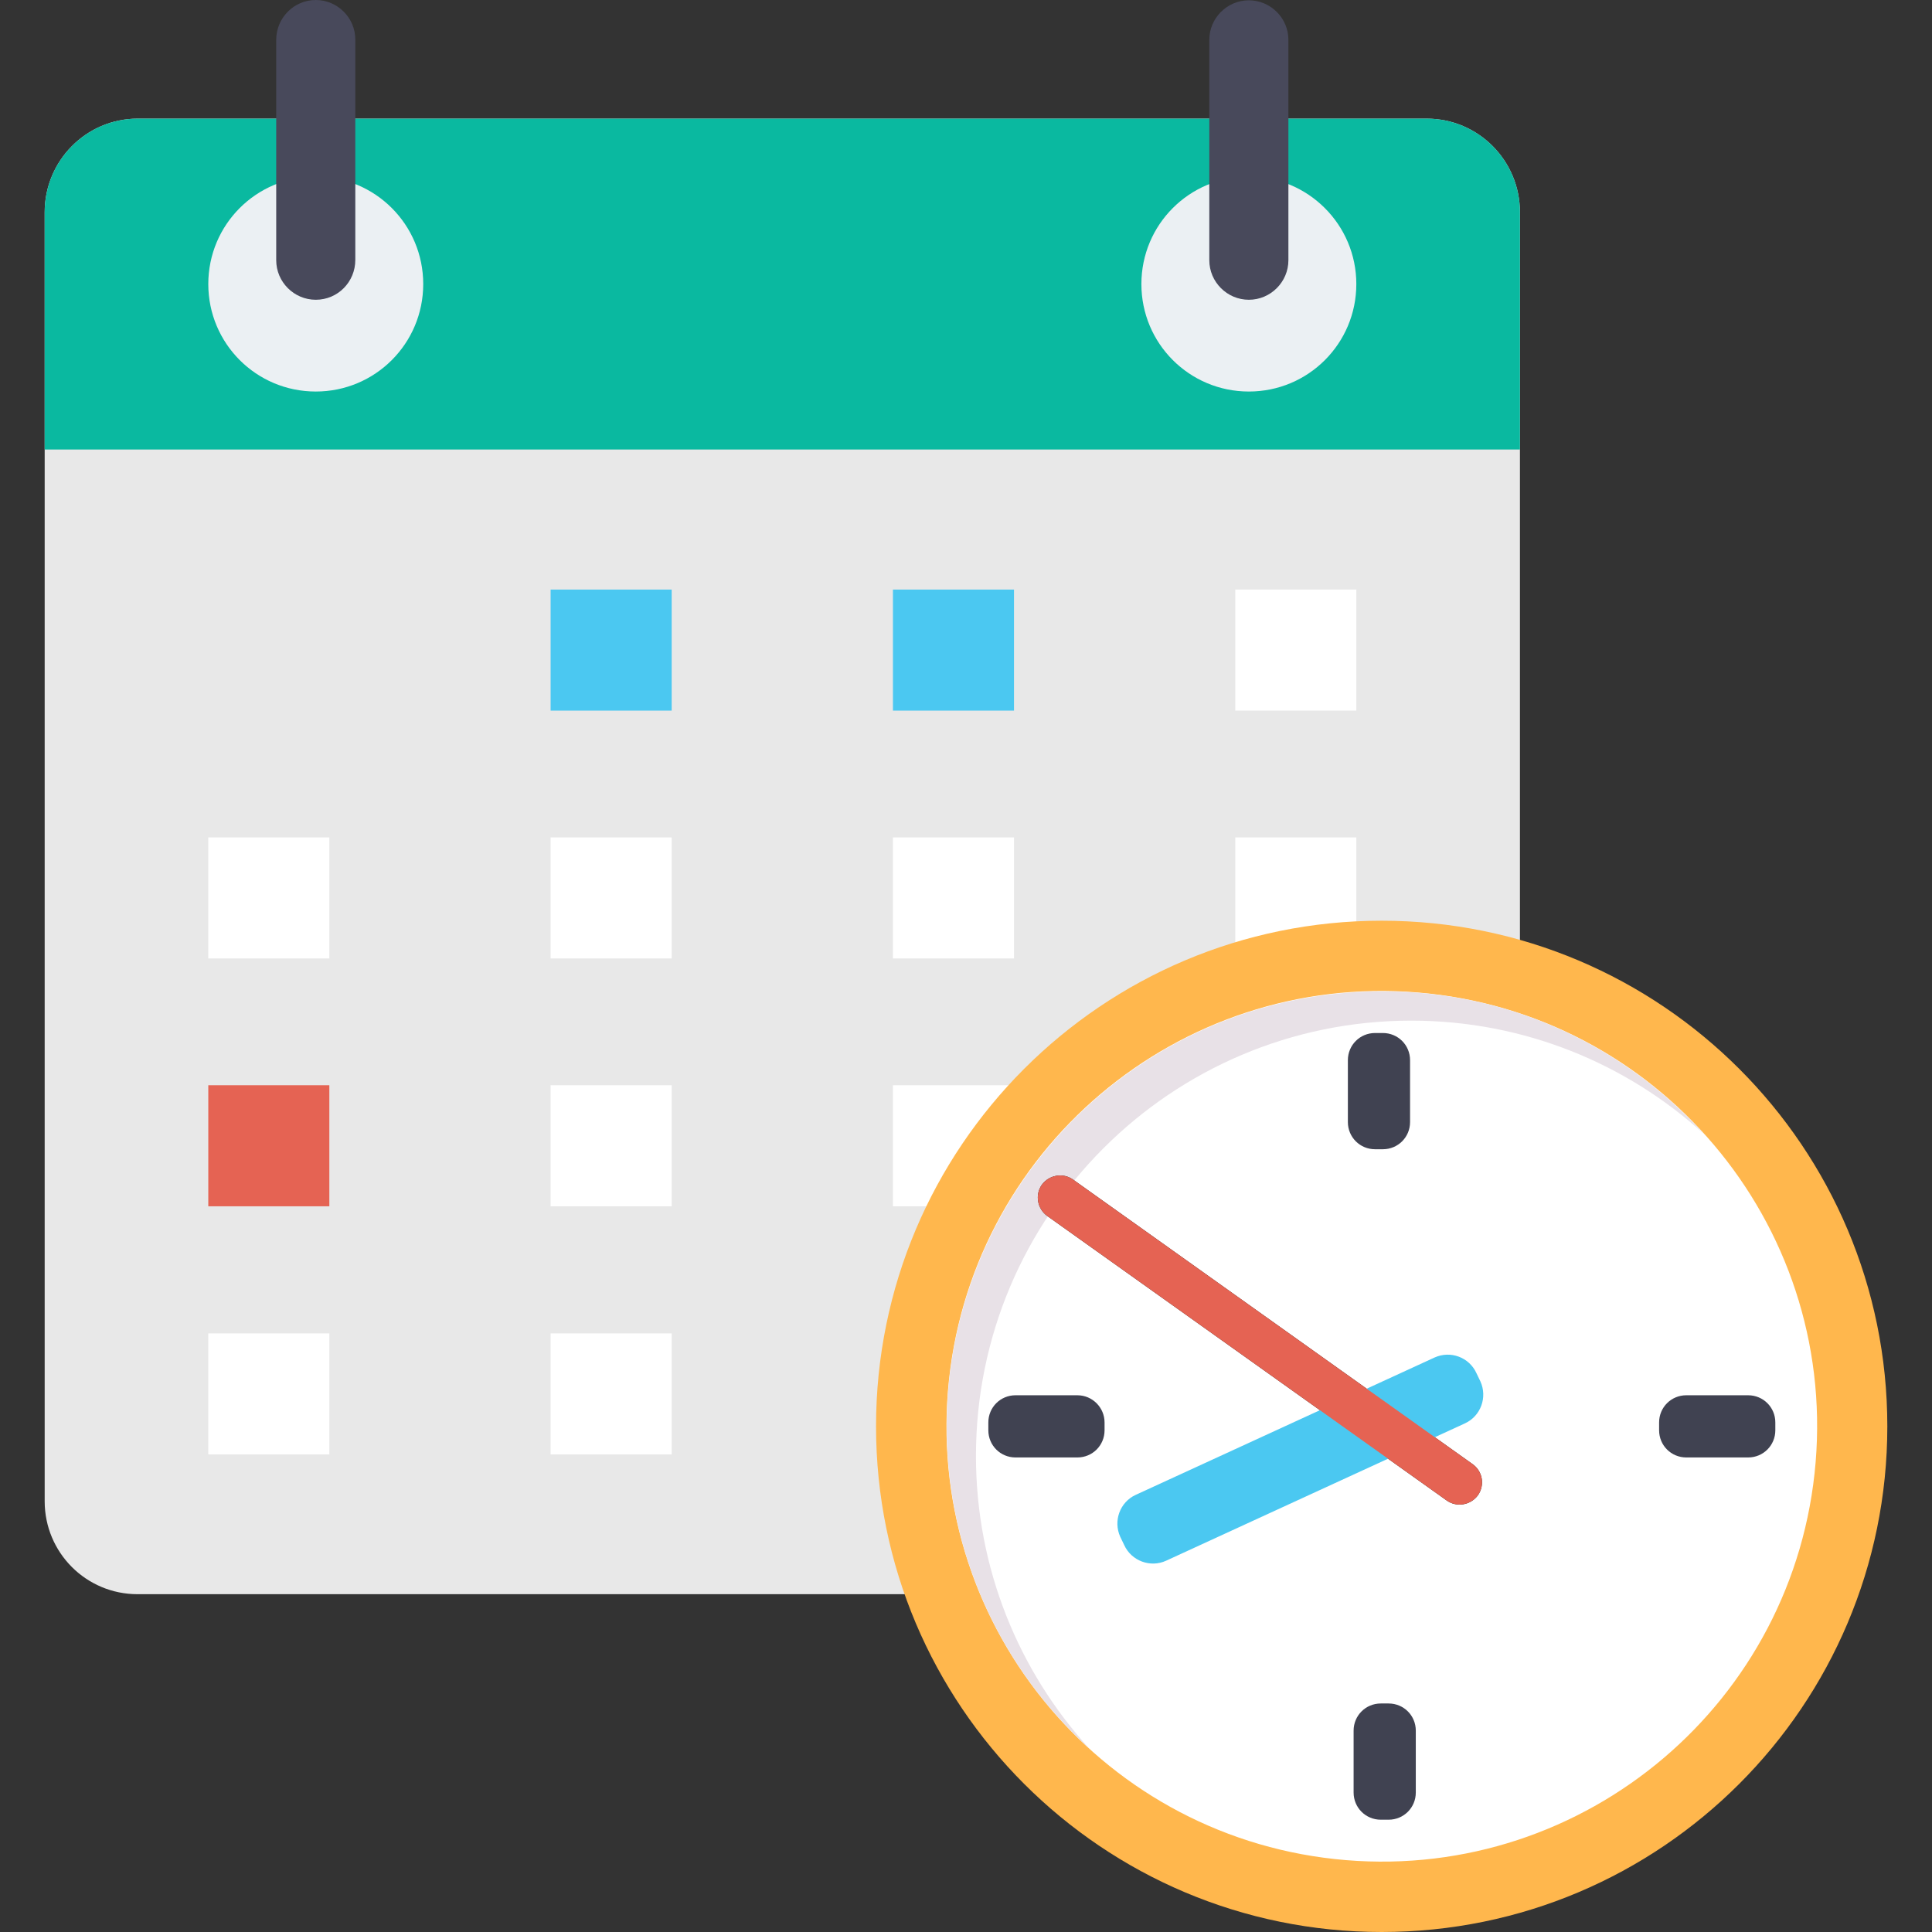
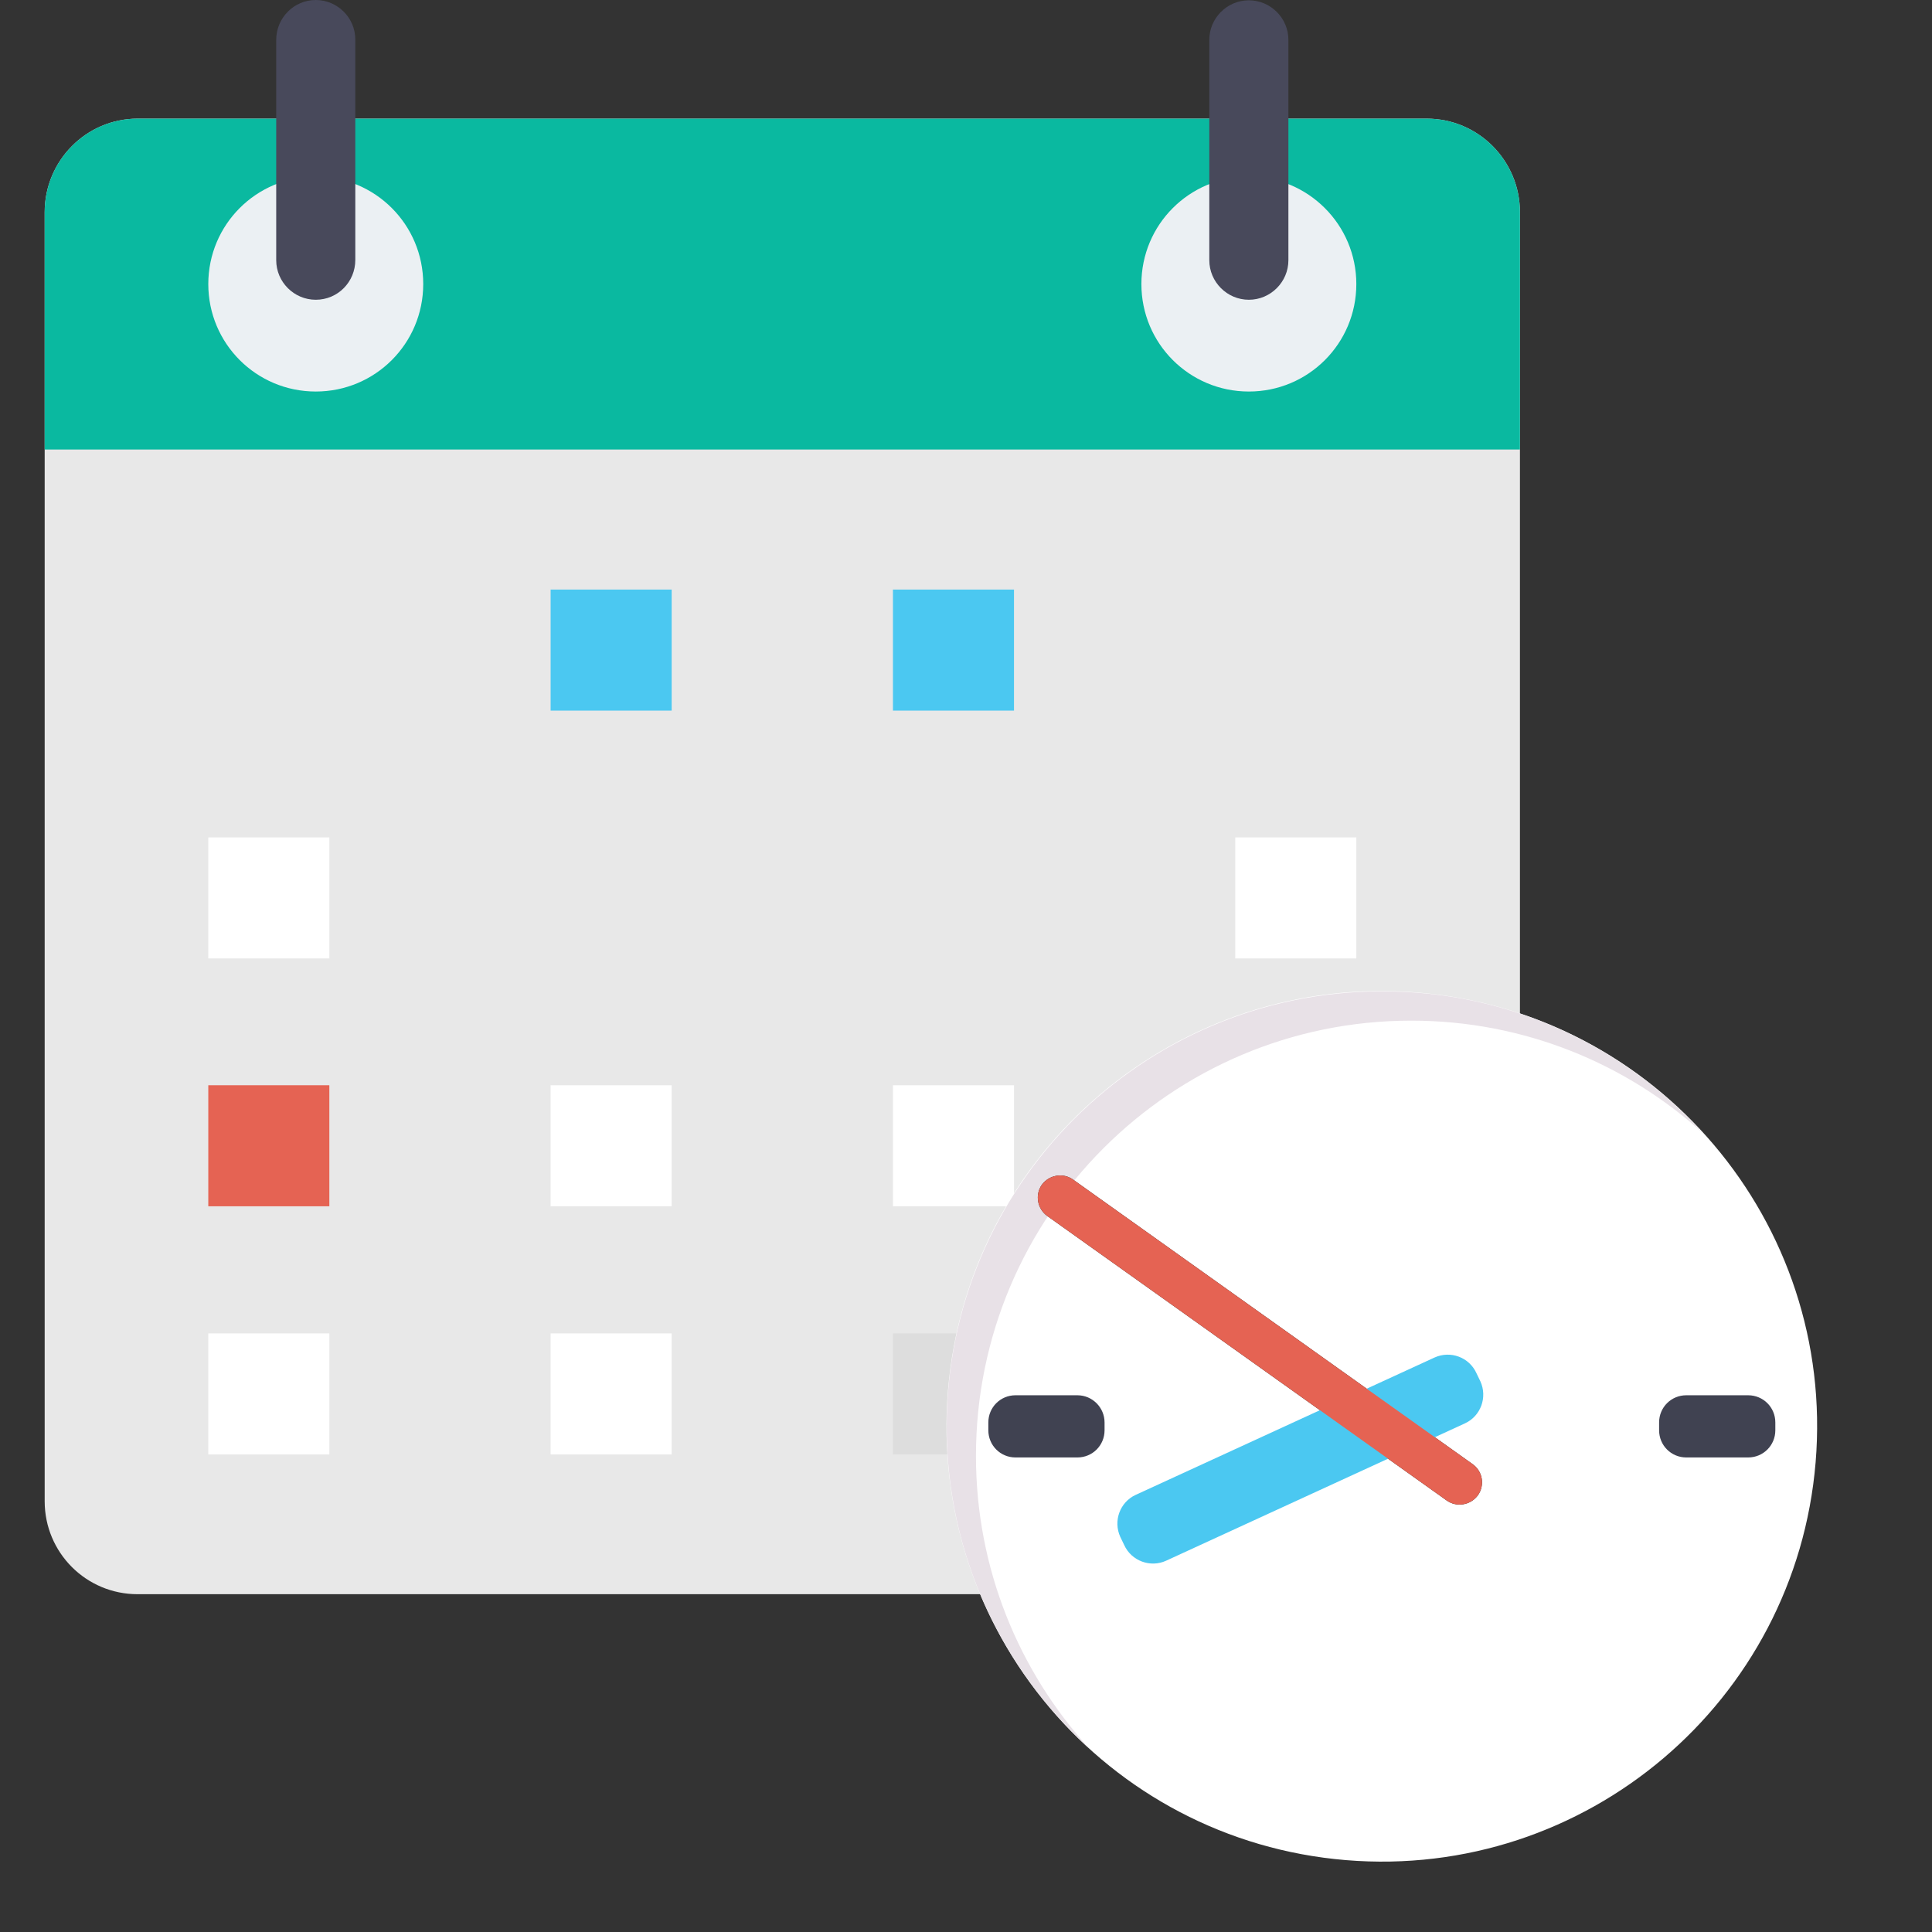
<svg xmlns="http://www.w3.org/2000/svg" width="64" height="64" viewBox="0 0 64 64" fill="none">
  <rect x="0" y="0" width="64" height="64" fill="#333333" stroke="none" />
  <path d="M50.35 7.03V49.73C50.35 51.44 48.97 52.81 47.27 52.81H4.56C2.85 52.81 1.48 51.43 1.48 49.73V7.03C1.48 5.32 2.86 3.93 4.56 3.93H47.26C48.97 3.93 50.35 5.32 50.35 7.03Z" fill="#E8E8E8" />
  <path d="M50.35 7.03V14.89H1.48V7.03C1.48 5.32 2.86 3.93 4.56 3.93H47.26C48.97 3.93 50.35 5.32 50.35 7.03Z" fill="#0AB9A0" />
  <path d="M14.02 9.41C14.02 11.38 12.43 12.97 10.46 12.97C8.49 12.97 6.9 11.38 6.9 9.41C6.9 7.44 8.49 5.85 10.46 5.85C12.43 5.85 14.02 7.44 14.02 9.41Z" fill="#EBF0F3" />
  <path d="M10.46 9.93C9.74 9.93 9.15 9.34 9.15 8.62V1.32C9.15 0.59 9.74 0 10.46 0C11.18 0 11.77 0.59 11.77 1.31V8.61C11.77 9.34 11.19 9.93 10.46 9.93Z" fill="#48495B" />
  <path d="M44.93 9.41C44.93 11.38 43.34 12.97 41.37 12.97C39.4 12.97 37.81 11.38 37.81 9.41C37.81 7.44 39.4 5.85 41.37 5.85C43.33 5.85 44.93 7.44 44.93 9.41Z" fill="#EBF0F3" />
  <path d="M41.37 9.93C40.65 9.93 40.06 9.34 40.06 8.62V1.32C40.06 0.6 40.65 0.01 41.37 0.01C42.09 0.01 42.68 0.6 42.68 1.32V8.62C42.68 9.34 42.09 9.93 41.37 9.93Z" fill="#48495B" />
  <path d="M22.25 19.53H18.24V23.54H22.25V19.53Z" fill="#4BC8F1" />
  <path d="M33.59 19.53H29.58V23.54H33.59V19.53Z" fill="#4BC8F1" />
-   <path d="M44.93 19.53H40.92V23.54H44.93V19.53Z" fill="white" />
  <path d="M10.91 27.74H6.9V31.75H10.91V27.74Z" fill="white" />
-   <path d="M22.25 27.74H18.24V31.75H22.25V27.74Z" fill="white" />
-   <path d="M33.59 27.74H29.58V31.75H33.59V27.74Z" fill="white" />
  <path d="M44.93 27.74H40.92V31.75H44.93V27.74Z" fill="white" />
  <path d="M10.91 35.95H6.9V39.96H10.91V35.95Z" fill="#E56353" />
  <path d="M22.25 35.95H18.24V39.96H22.25V35.95Z" fill="white" />
  <path d="M33.59 35.95H29.58V39.96H33.59V35.95Z" fill="white" />
  <path d="M44.93 35.95H40.92V39.96H44.93V35.95Z" fill="#DDDDDD" />
  <path d="M10.91 44.17H6.9V48.18H10.91V44.17Z" fill="white" />
  <path d="M22.25 44.17H18.24V48.18H22.25V44.17Z" fill="white" />
  <path d="M33.59 44.17H29.58V48.18H33.59V44.17Z" fill="#DDDDDD" />
  <path d="M44.93 44.17H40.92V48.18H44.93V44.17Z" fill="#DDDDDD" />
-   <path d="M62.52 47.25C62.52 56.5 55.02 64 45.77 64C36.52 64 29.02 56.5 29.02 47.25C29.02 38 36.52 30.5 45.77 30.5C55.02 30.5 62.52 38 62.52 47.25Z" fill="#FFB74D" />
  <path d="M60.145 48.438C60.802 40.501 54.901 33.534 46.964 32.877C39.027 32.22 32.06 38.121 31.403 46.058C30.747 53.995 36.648 60.962 44.585 61.619C52.522 62.276 59.488 56.374 60.145 48.438Z" fill="white" />
  <path d="M56.44 37.56C53.88 35.23 50.48 33.81 46.75 33.81C38.79 33.81 32.33 40.27 32.33 48.23C32.33 51.96 33.75 55.36 36.08 57.92C33.18 55.28 31.36 51.48 31.36 47.26C31.36 39.3 37.82 32.84 45.78 32.84C50 32.83 53.8 34.65 56.44 37.56Z" fill="#E8E1E7" />
-   <path d="M45.74 56.43H46C46.5 56.43 46.9 56.83 46.9 57.33V59.38C46.9 59.88 46.5 60.28 46 60.28H45.74C45.24 60.28 44.84 59.88 44.84 59.38V57.33C44.84 56.83 45.24 56.43 45.74 56.43ZM45.81 38.07H45.55C45.05 38.07 44.65 37.67 44.65 37.17V35.12C44.65 34.62 45.05 34.22 45.55 34.22H45.81C46.31 34.22 46.71 34.62 46.71 35.12V37.17C46.71 37.67 46.31 38.07 45.81 38.07Z" fill="#404251" />
  <path d="M36.59 47.12V47.38C36.59 47.88 36.19 48.28 35.69 48.28H33.64C33.14 48.28 32.74 47.88 32.74 47.38V47.12C32.74 46.62 33.14 46.22 33.64 46.22H35.69C36.19 46.22 36.59 46.63 36.59 47.12ZM54.96 47.38V47.12C54.96 46.62 55.36 46.22 55.86 46.22H57.91C58.41 46.22 58.81 46.62 58.81 47.12V47.38C58.81 47.88 58.41 48.28 57.91 48.28H55.86C55.36 48.28 54.96 47.88 54.96 47.38Z" fill="#404251" />
  <path d="M48.96 49.53C48.72 49.86 48.26 49.94 47.93 49.71L34.69 40.28C34.36 40.04 34.28 39.58 34.51 39.25C34.75 38.92 35.21 38.84 35.54 39.07L48.78 48.5C49.12 48.74 49.19 49.2 48.96 49.53Z" fill="#1D1A1A" />
  <path d="M37.24 51.18L37.11 50.91C36.87 50.38 37.1 49.76 37.62 49.52L47.52 44.97C48.05 44.73 48.67 44.96 48.91 45.49L49.04 45.76C49.28 46.29 49.05 46.91 48.53 47.15L38.63 51.7C38.11 51.94 37.48 51.71 37.24 51.18Z" fill="#4BC8F1" />
  <path d="M48.96 49.53C48.72 49.86 48.26 49.94 47.93 49.71L34.69 40.28C34.36 40.04 34.28 39.58 34.51 39.25C34.75 38.92 35.21 38.84 35.54 39.07L48.78 48.5C49.12 48.74 49.19 49.2 48.96 49.53Z" fill="#E56353" />
</svg>